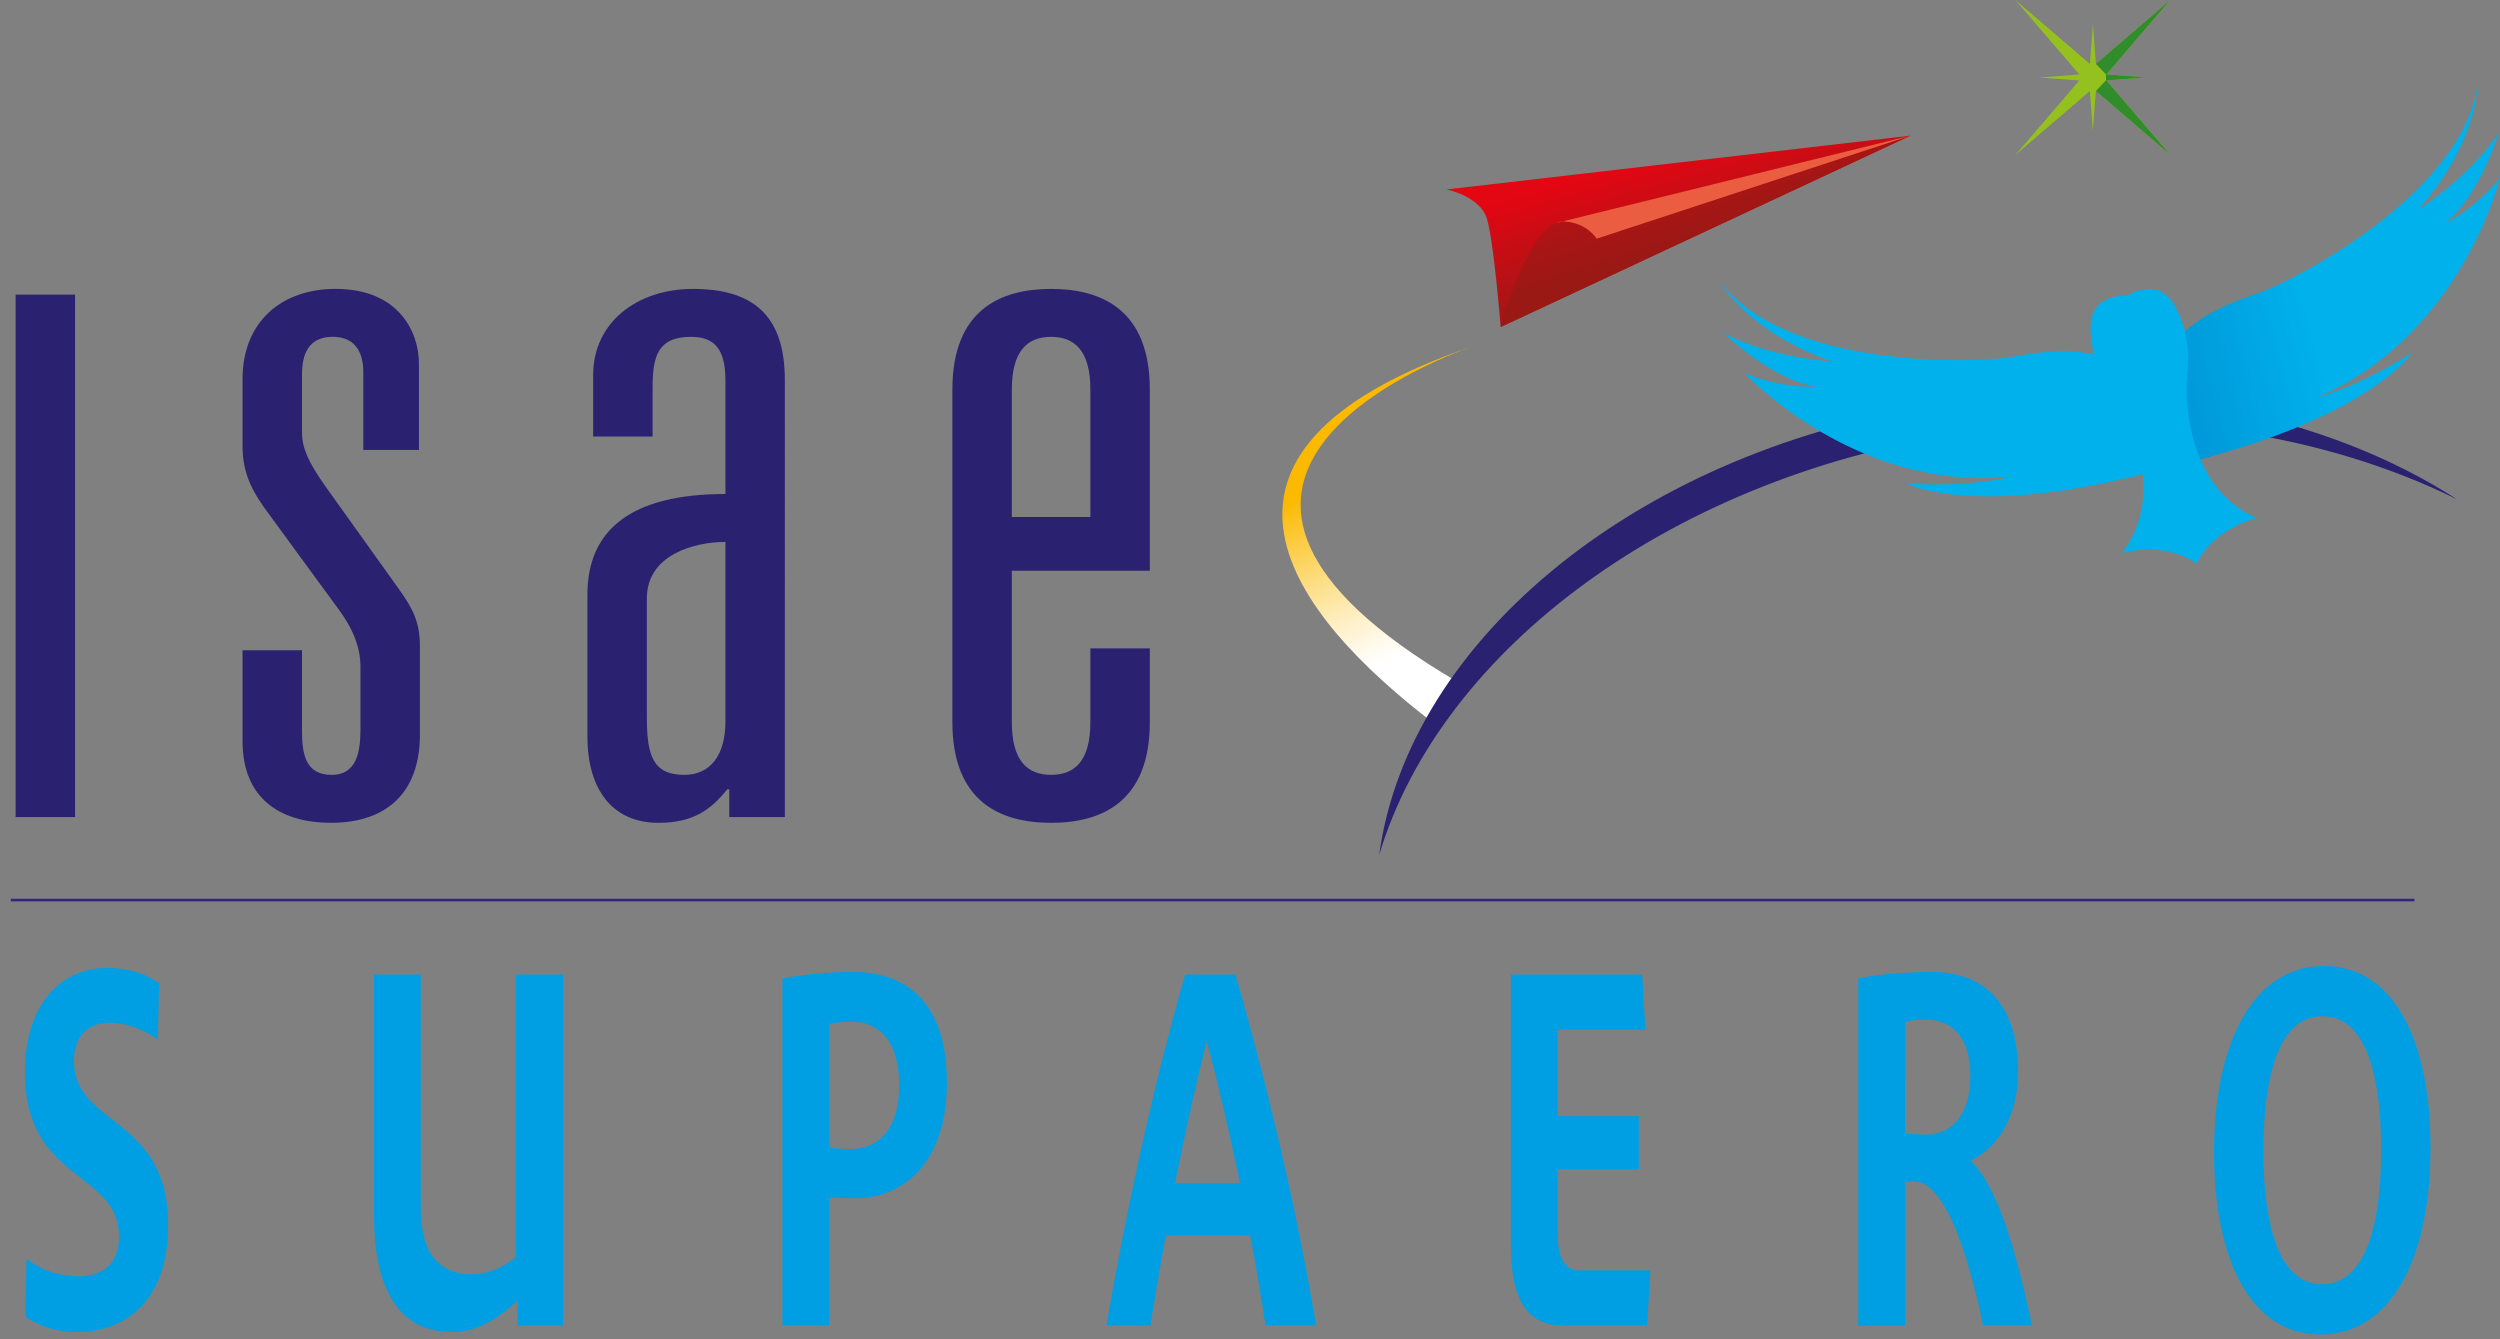
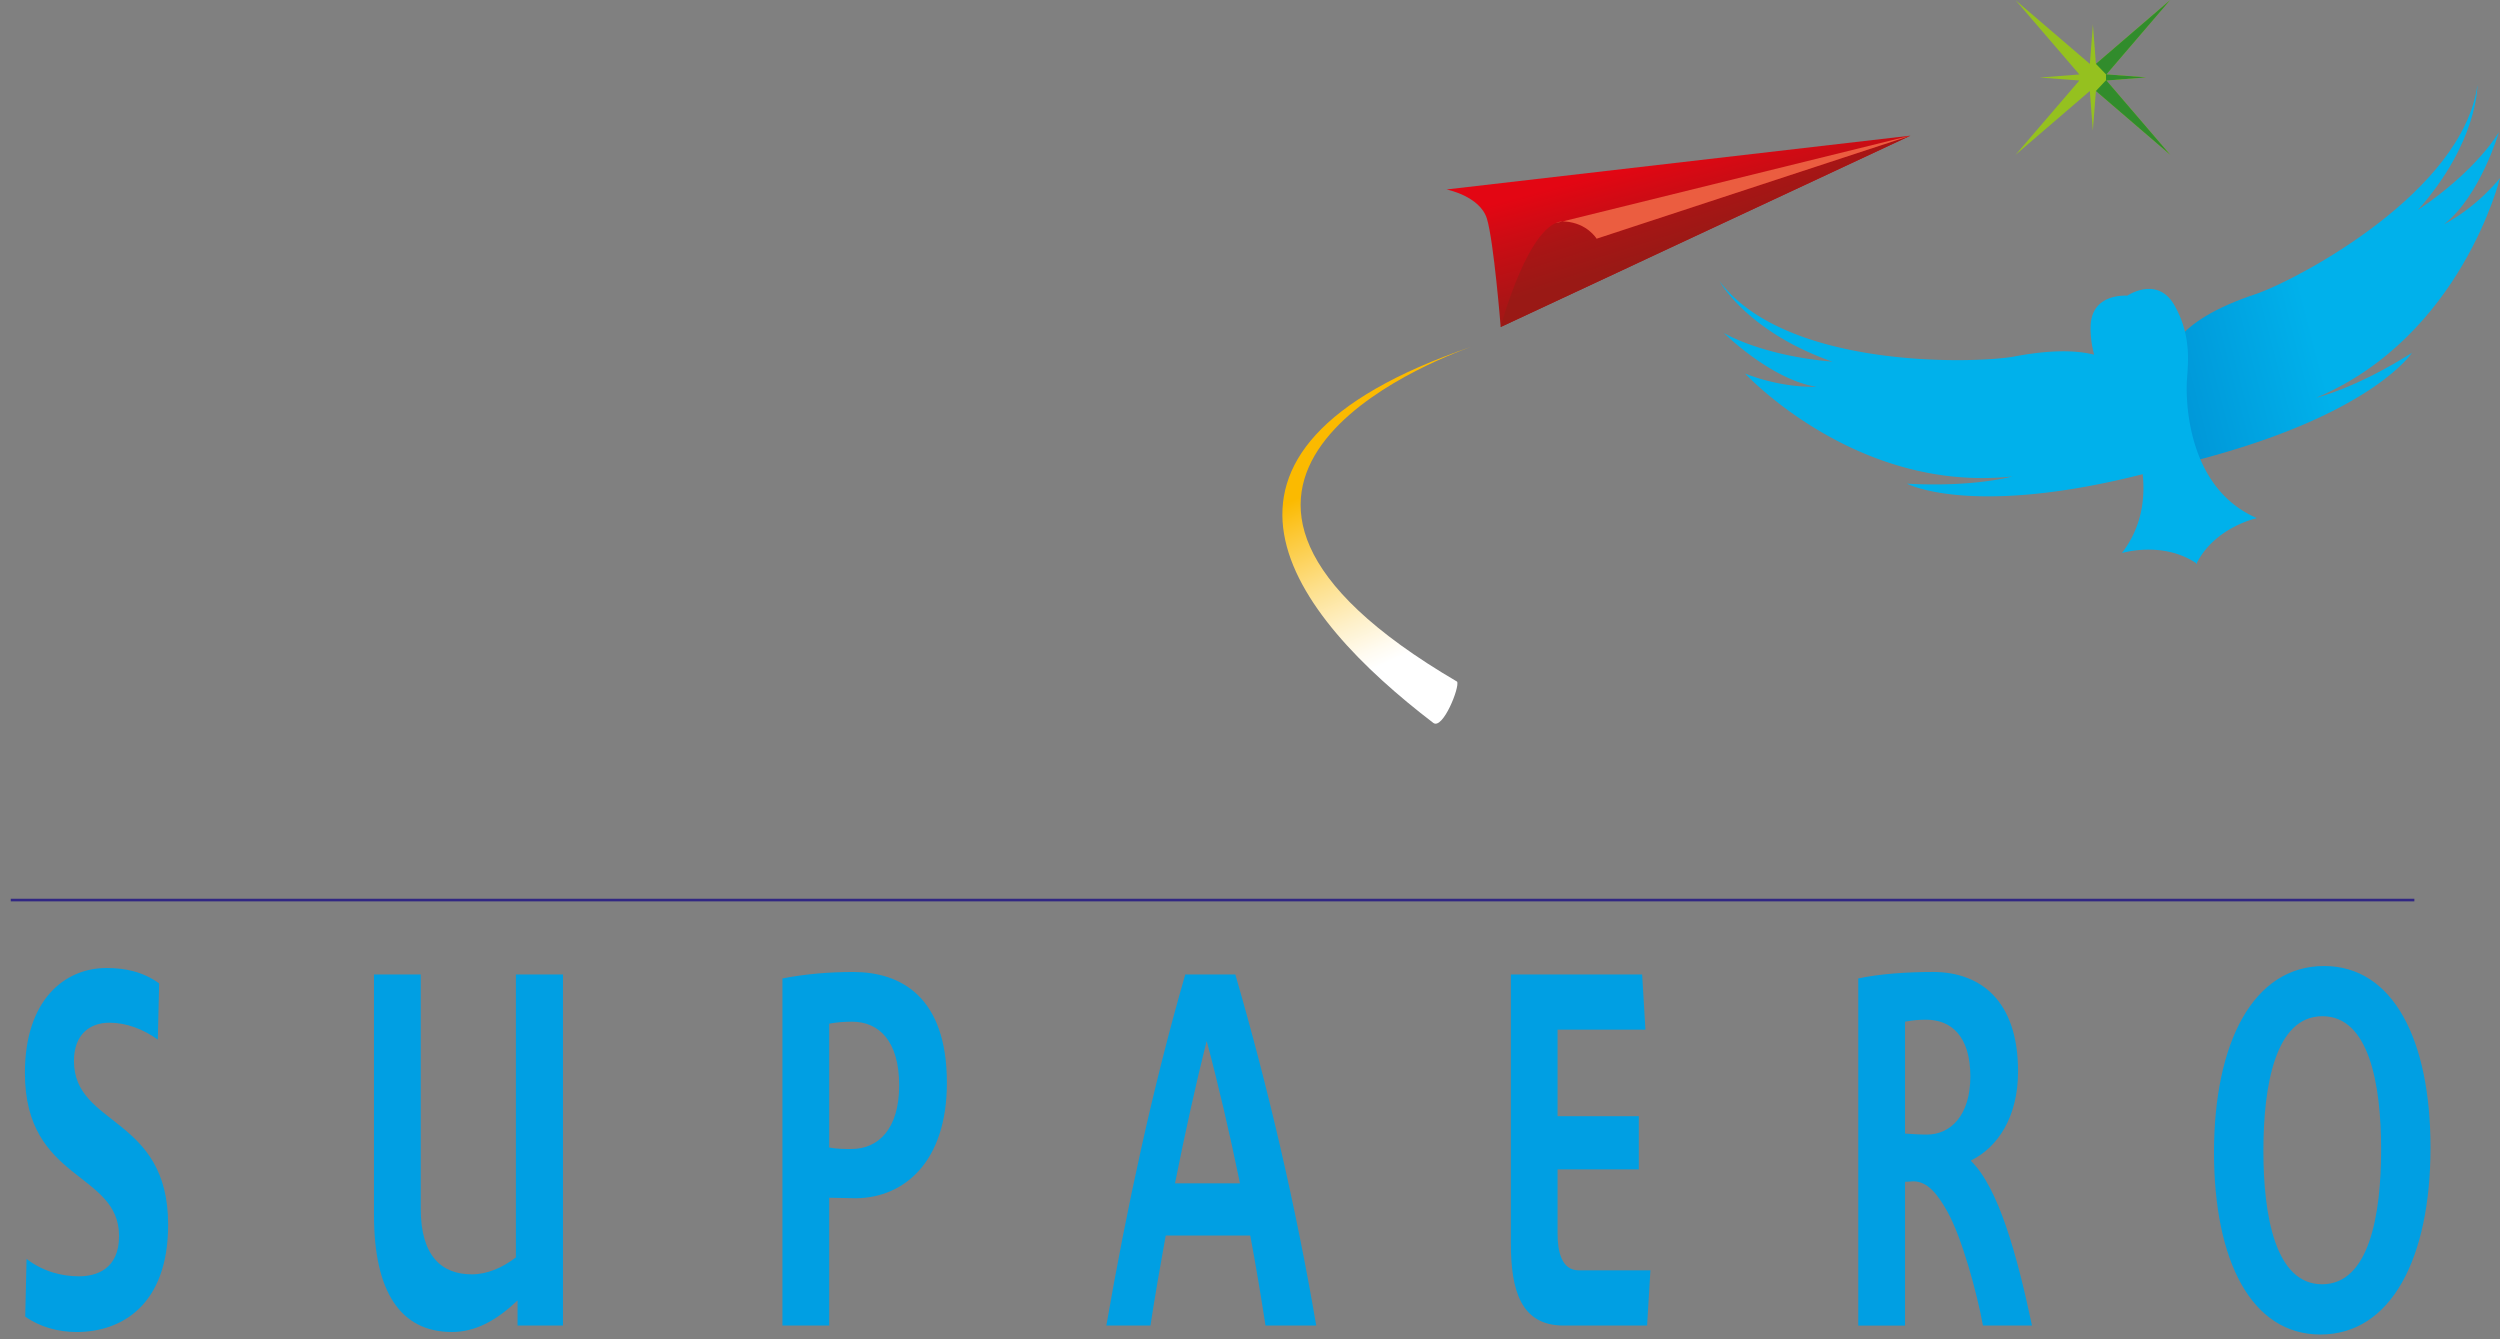
<svg xmlns="http://www.w3.org/2000/svg" viewBox="0 0 600 321.406">
  <rect x="0" y="0" width="600" height="321.406" fill="#808080" stroke="none" />
  <path d="M17.749 254.635c0-6.32 3.744-9.186 8.517-9.186 4.053 0 8.117 1.548 11.612 4.054l.319-13.488c-3.974-2.866-8.267-3.695-12.65-3.695-10.024 0-19.57 7.638-19.57 25.18 0 26.14 22.595 23.634 22.595 39.15 0 7.997-5.491 9.664-9.625 9.664-4.223 0-8.676-1.188-12.57-4.173l-.32 13.838c3.495 2.506 7.958 3.704 12.331 3.704 10.663 0 21.966-6.33 21.966-25.78 0-26.138-22.605-23.512-22.605-39.268zm106.065 47.143c-3.265 2.505-6.92 4.063-10.584 4.063-7.158 0-12.25-4.303-12.25-15.755v-56.222H89.757v57.769c0 18.381 6.37 28.046 18.701 28.046 5.73 0 10.823-2.865 15.675-7.518h.08v5.97h10.903v-84.267h-11.302v67.914zm80.923-68.502c-5.651 0-11.382.47-16.953 1.547v83.31h11.222V287.46c2.307 0 4.303.12 6.45.12 11.452-.12 21.796-8.597 21.796-27.697 0-20.768-11.133-26.608-22.515-26.608zm-.4 42.483c-1.747 0-3.504 0-5.33-.36v-29.713c1.826-.36 3.663-.48 5.49-.48 6.37 0 11.303 4.534 11.303 15.277 0 10.504-5.012 15.276-11.462 15.276zm80.128-41.892c-7.718 26.738-14.088 56.212-18.94 84.268h10.583c1.119-7.289 2.387-14.568 3.665-21.606h20.288c1.348 7.158 2.546 14.437 3.664 21.606h12.171c-4.773-28.056-11.542-57.17-19.42-84.268h-12.01zM282 283.998c2.386-11.94 4.932-23.513 7.558-34.017h.08c2.786 10.384 5.492 22.076 7.958 34.017h-15.596zm91.816 12.058V280.65h19.5v-12.77h-19.5v-20.767h21.087l-.789-13.25h-31.51v64.46c0 11.332 2.386 19.808 12.65 19.808h20.049l.798-13.248h-17.193c-4.133 0-5.092-4.533-5.092-8.827zm99.227-17.548c6.36-3.105 11.292-10.384 11.292-21.366 0-17.063-9.066-23.873-20.448-23.873-6.2 0-12.97.48-17.902 1.558v83.31h11.223V283.64c.719 0 1.348-.12 1.987-.12 3.504 0 5.89 3.225 8.117 7.16 3.584 6.33 7.238 19.938 8.596 27.456h11.772c-3.584-16.953-8.037-33.068-14.637-39.508v-.12zm-10.584-6.21c-1.747 0-3.504-.12-5.251-.24V245.21c1.667-.36 3.424-.48 5.092-.48 5.97 0 10.583 3.935 10.583 13.61 0 9.305-4.693 13.958-10.424 13.958zm95.321-40.455c-16.944 0-26.419 18.261-26.419 44.75 0 25.9 8.916 43.691 25.54 43.691 16.954 0 26.419-18.26 26.419-44.88 0-25.779-8.916-43.56-25.54-43.56zm-.48 76.38c-11.222 0-14.087-16.464-14.087-31.98 0-15.754 2.865-32.349 14.168-32.349 11.222 0 14.088 16.354 14.088 31.99 0 15.756-2.866 32.34-14.168 32.34z" fill="#009fe3" />
  <linearGradient id="a" gradientUnits="userSpaceOnUse" x1="-47.077" y1="574.631" x2="-37.093" y2="574.631" gradientTransform="scale(-4.493 4.493) rotate(-66.371 -476.035 327.775)">
    <stop offset="0" stop-color="#fff" />
    <stop offset=".094" stop-color="#fffbf0" />
    <stop offset=".277" stop-color="#fef0c8" />
    <stop offset=".528" stop-color="#fddf89" />
    <stop offset=".835" stop-color="#fcc732" />
    <stop offset="1" stop-color="#fbba00" />
  </linearGradient>
  <path d="M343.981 173.488c2.287 1.757 6.43-8.657 5.721-9.894-81.778-47.947-5.91-77.072 3.52-80.41-74.074 25.346-42.98 64.507-9.24 90.304z" fill="url(#a)" />
-   <path d="M3.744 196.092h14.268V70.71H3.744v125.383zm74.029-79.834c-3.684-5.292-5.292-8.736-5.292-12.42V89.799c0-4.822 1.608-8.966 7.359-8.966 4.603 0 7.358 2.766 7.358 8.507v18.64h13.35V87.284c0-7.598-4.833-17.951-20.02-17.951-12.88 0-22.314 7.818-22.314 21.636v16.104c0 6.89 2.536 11.263 6.67 16.774l16.333 22.325c3.455 4.603 5.292 9.206 5.292 13.799v15.176c0 5.76-1.148 10.823-6.899 10.823-6.21 0-7.129-4.832-7.129-10.583v-19.33H58.214v21.865c0 14.029 9.435 19.55 21.167 19.55 13.798 0 21.396-7.588 21.396-21.157v-21.177c0-5.75-1.608-8.966-5.062-13.788l-17.942-25.09zm88.515-46.92c-13.119 0-23.932 7.818-23.932 20.698v14.727h14.268V93.02c0-7.348 1.148-12.18 9.195-12.18 5.751 0 8.287 2.975 8.287 10.573v27.147c-22.545 0-33.128 8.517-33.128 24.162v34.047c0 12.65 5.98 20.707 17.023 20.707 8.507 0 12.65-3.224 16.564-8.057h.46v6.68h13.339V91.194c0-16.105-8.267-21.856-22.076-21.856zm7.818 103.758c0 8.267-3.684 12.87-9.894 12.87-7.588 0-8.966-4.823-8.966-13.799v-28.535c0-10.573 11.492-13.569 18.86-13.569v43.033zm78.159-103.758c-12.191 0-23.693 5.052-23.693 24.151v79.826c0 19.1 11.502 24.162 23.693 24.162 12.19 0 23.692-5.062 23.692-24.162v-17.702H261.69v17.702c0 9.205-3.674 12.65-9.425 12.65-5.751 0-9.425-3.445-9.425-12.65v-36.343h33.117V93.489c0-19.1-11.501-24.151-23.692-24.151zm9.425 54.744h-18.85V93.489c0-9.195 3.674-12.65 9.425-12.65 5.75 0 9.425 3.455 9.425 12.65v30.593zm205.548-27.165C393.893 107.331 338.02 153.44 331.01 205.168c14.777-49.373 70.78-91.427 142.407-101.591 43.312-6.15 84.378.49 116.268 16.265-31.25-20.179-75.442-29.594-122.448-22.925z" fill="#2b2171" />
  <path fill="#95c11f" d="M499.044 17.872l-9.525.739 9.525.709-15.326 17.852 17.842-15.336.719 9.525.739-9.525 17.822 15.306-15.306-17.822 9.525-.75-9.525-.718L520.84 0l-17.822 15.336-.72-9.505-.728 9.515L483.738.05z" />
  <path fill="#318c2c" d="M503.016 21.839l17.832 15.306-15.306-17.832 9.515-.739-9.515-.719L520.848.004l-17.832 15.325 2.426 2.517v1.417z" />
  <linearGradient id="b" gradientUnits="userSpaceOnUse" x1="47.964" y1="620.058" x2="57.948" y2="620.058" gradientTransform="matrix(.895 3.201 3.201 -.895 -1625.205 438.053)">
    <stop offset="0" stop-color="#e30613" />
    <stop offset=".272" stop-color="#cc0c14" />
    <stop offset=".746" stop-color="#a81515" />
    <stop offset="1" stop-color="#9a1915" />
  </linearGradient>
  <path d="M347.166 45.469s8.018 1.577 9.695 7.019c1.657 5.441 3.305 25.989 3.305 25.989l98.325-45.918-111.325 12.91z" fill="url(#b)" />
  <linearGradient id="c" gradientUnits="userSpaceOnUse" x1="41.409" y1="615.195" x2="51.394" y2="615.195" gradientTransform="matrix(1.111 3.502 3.502 -1.111 -1801.578 560.596)">
    <stop offset="0" stop-color="#e30613" />
    <stop offset=".272" stop-color="#cc0c14" />
    <stop offset=".746" stop-color="#a81515" />
    <stop offset="1" stop-color="#9a1915" />
  </linearGradient>
  <path d="M383.19 57.29s-2.237-3.794-7.688-4.153c-8.397-.55-15.247 25-15.336 25.34l98.336-45.918L383.19 57.29z" fill="url(#c)" />
  <path d="M373.342 53.554c.709-.31 1.428-.47 2.156-.41 5.462.36 7.688 4.144 7.688 4.144L458.5 32.557" fill="#eb5d40" />
  <linearGradient id="d" gradientUnits="userSpaceOnUse" x1="-26.004" y1="604.69" x2="-16.02" y2="604.69" gradientTransform="scale(-8.266 8.266) rotate(14.524 2294.128 146.417)">
    <stop offset="0" stop-color="#00b1eb" />
    <stop offset="1" stop-color="#0075bf" />
  </linearGradient>
  <path d="M531.258 109.359c38.65-10.793 47.615-24.681 47.615-24.681-13.629 8.606-22.924 10.763-22.924 10.763C590.724 80.713 600 42.713 600 42.713s-5.182 6.75-13.469 11.133c8.726-6.76 13.21-22.146 13.21-22.146s-5.013 8.976-19.46 18.711c14.477-16.294 14.307-30.013 14.307-30.013-3.604 25.75-42.653 46.357-52.657 49.992-21.796 7.098-21.137 15.665-21.137 15.665l6.33 24.412c.31-.08 2.426-.59 4.134-1.108z" fill="url(#d)" />
  <path d="M541.656 124.35c-16.394-7.079-16.953-27.207-16.843-32.04.1-3.913 1.577-10.992-2.896-18.95-3.874-6.9-10.513-2.945-11.382-2.396-1.018-.06-8.756-.29-8.796 7.618-.01 2.43.327 4.6.855 6.546-3.906-1.002-10.035-1.341-19.572.508-10.513 1.688-54.654 2.636-70.31-18.122 0 0 6.52 12.071 27.078 19.29-17.363-1.498-26.1-6.919-26.1-6.919s11.393 11.283 22.306 12.95c-9.365.19-17.183-3.195-17.183-3.195s26.558 28.725 64.12 24.71c0 0-9.176 2.627-25.271 1.729 0 0 14.607 7.807 53.736-1.568a299.99 299.99 0 0 0 2.85-.71c.633 6.075-.313 12.848-5 18.936 0 0 9.694-2.975 17.781 2.386l.06.23.01-.01c.02-.05.05-.08.08-.13.04.03.09.06.13.08h.01l-.06-.24c4.483-8.606 14.397-10.703 14.397-10.703z" fill="#00b1eb" />
  <path fill="none" stroke="#312783" stroke-width=".629" d="M2.581 216.015h576.866" />
</svg>